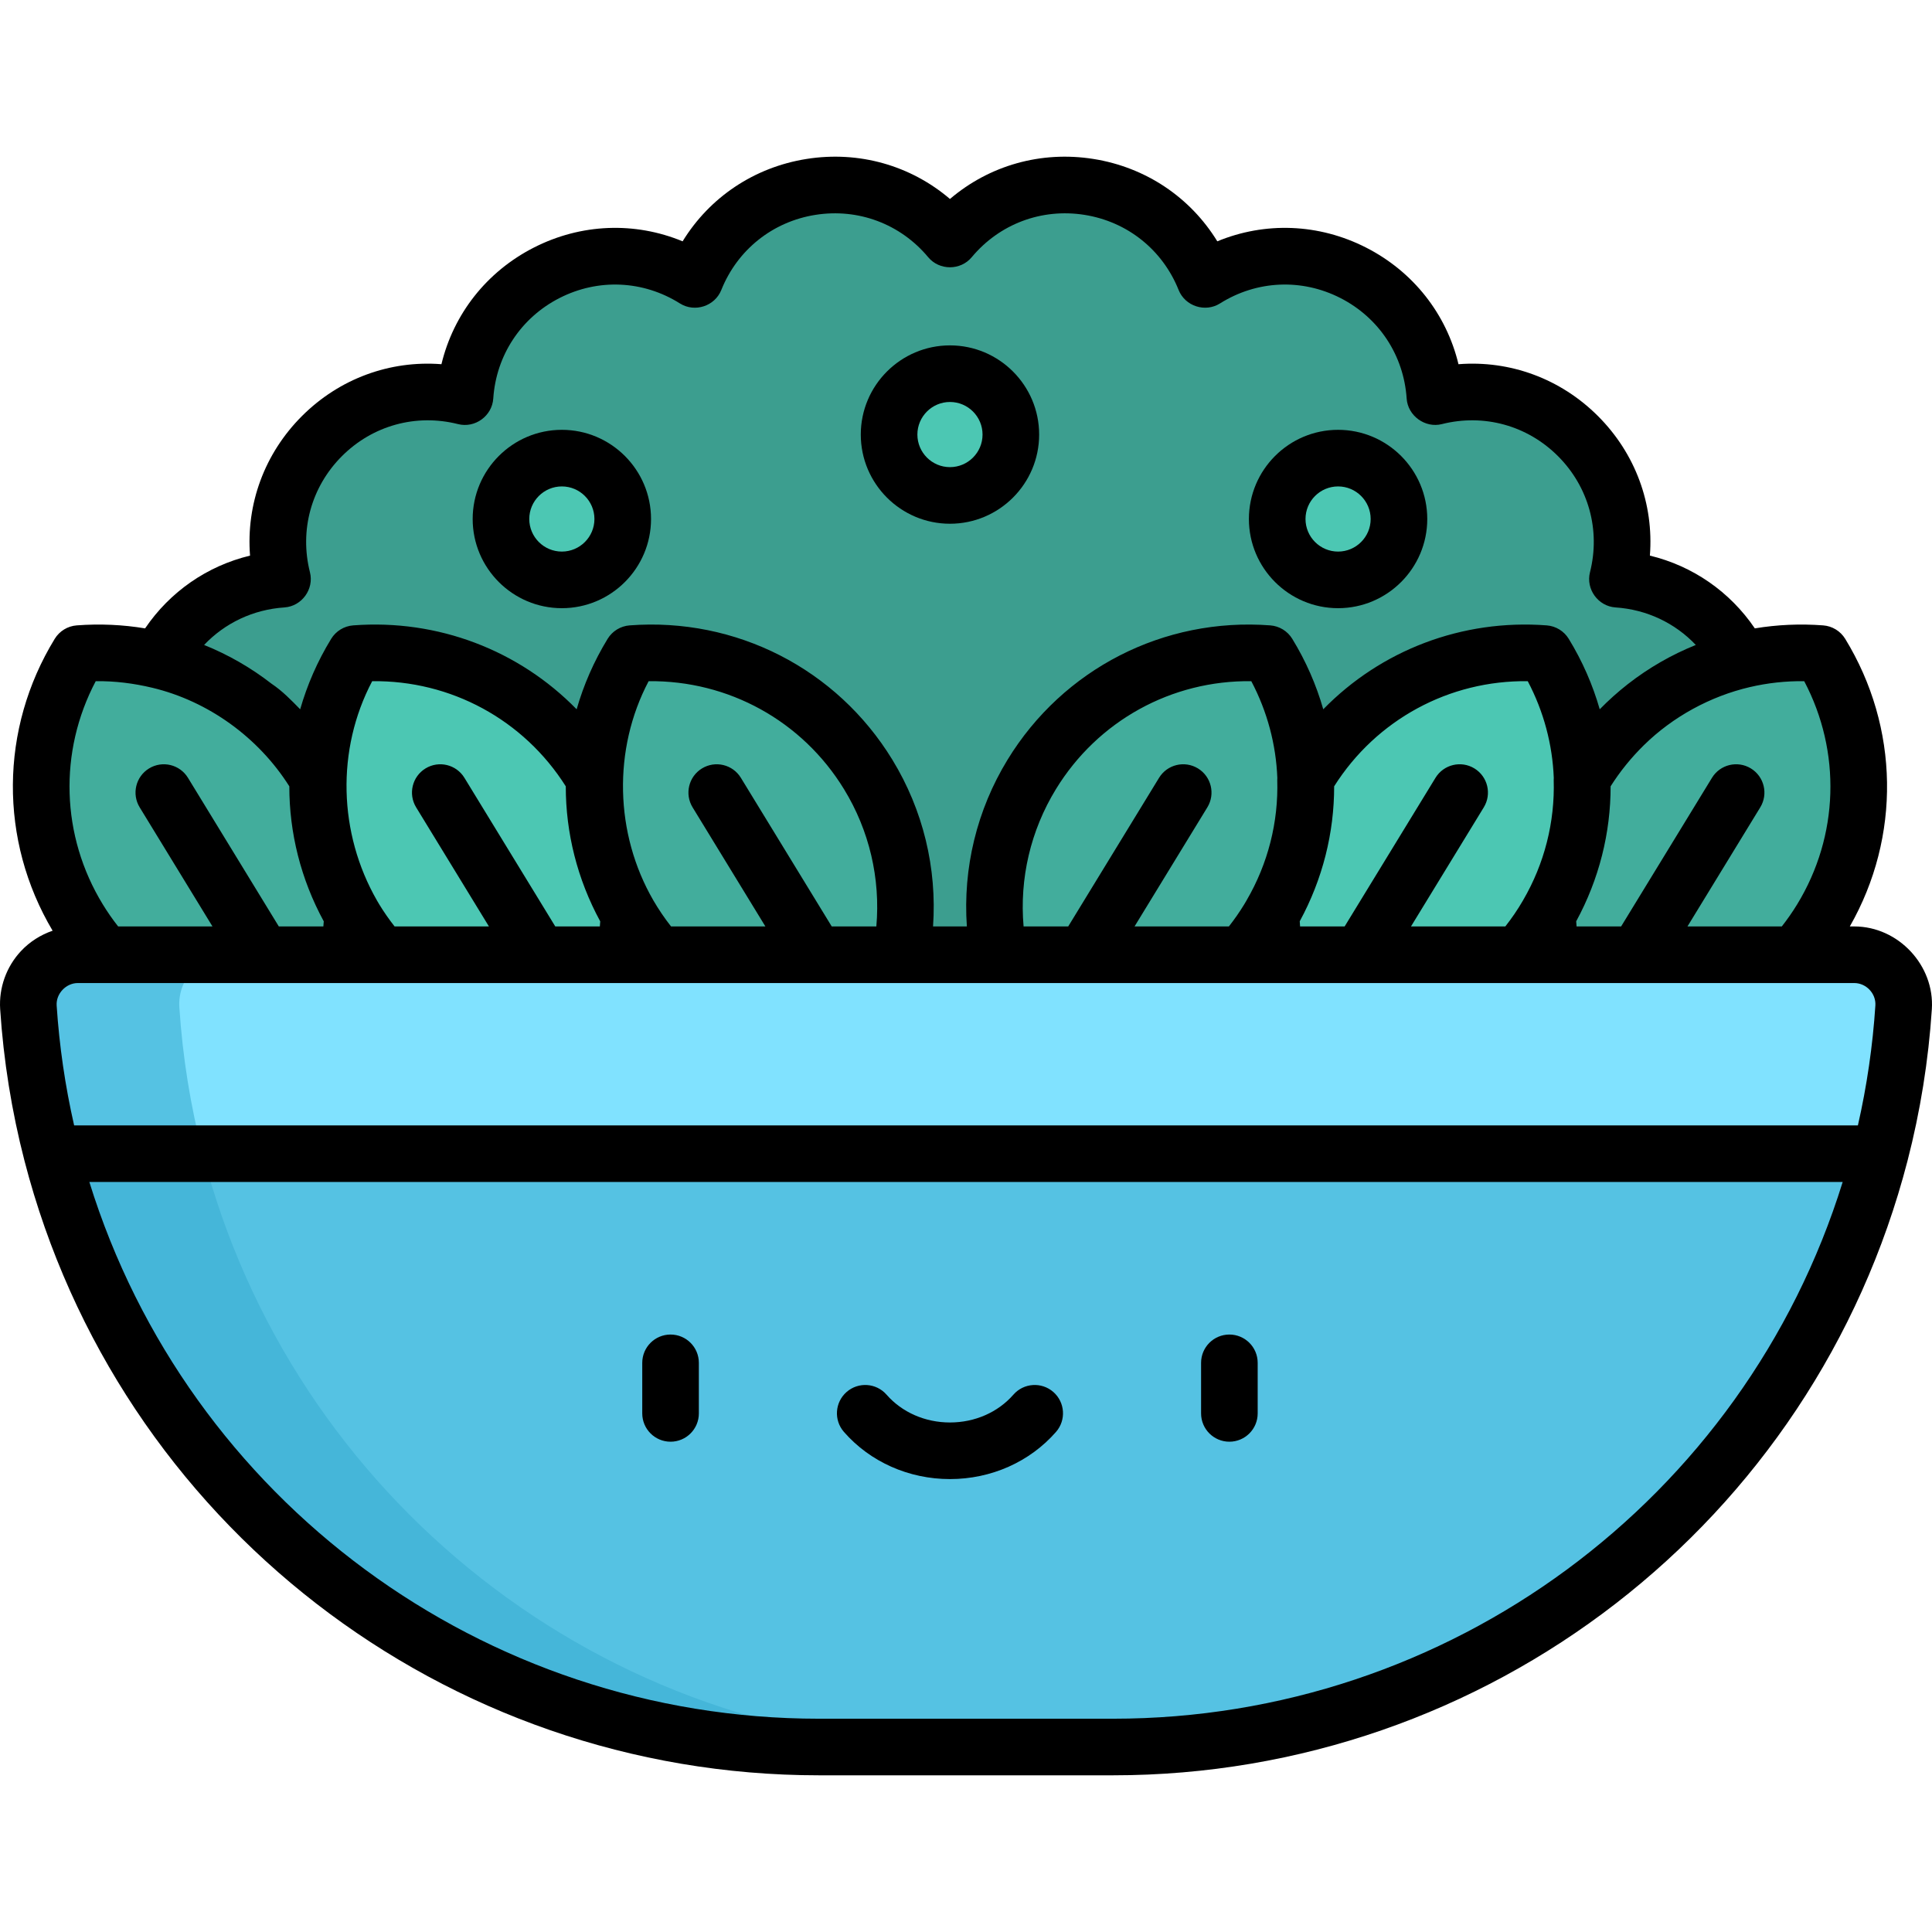
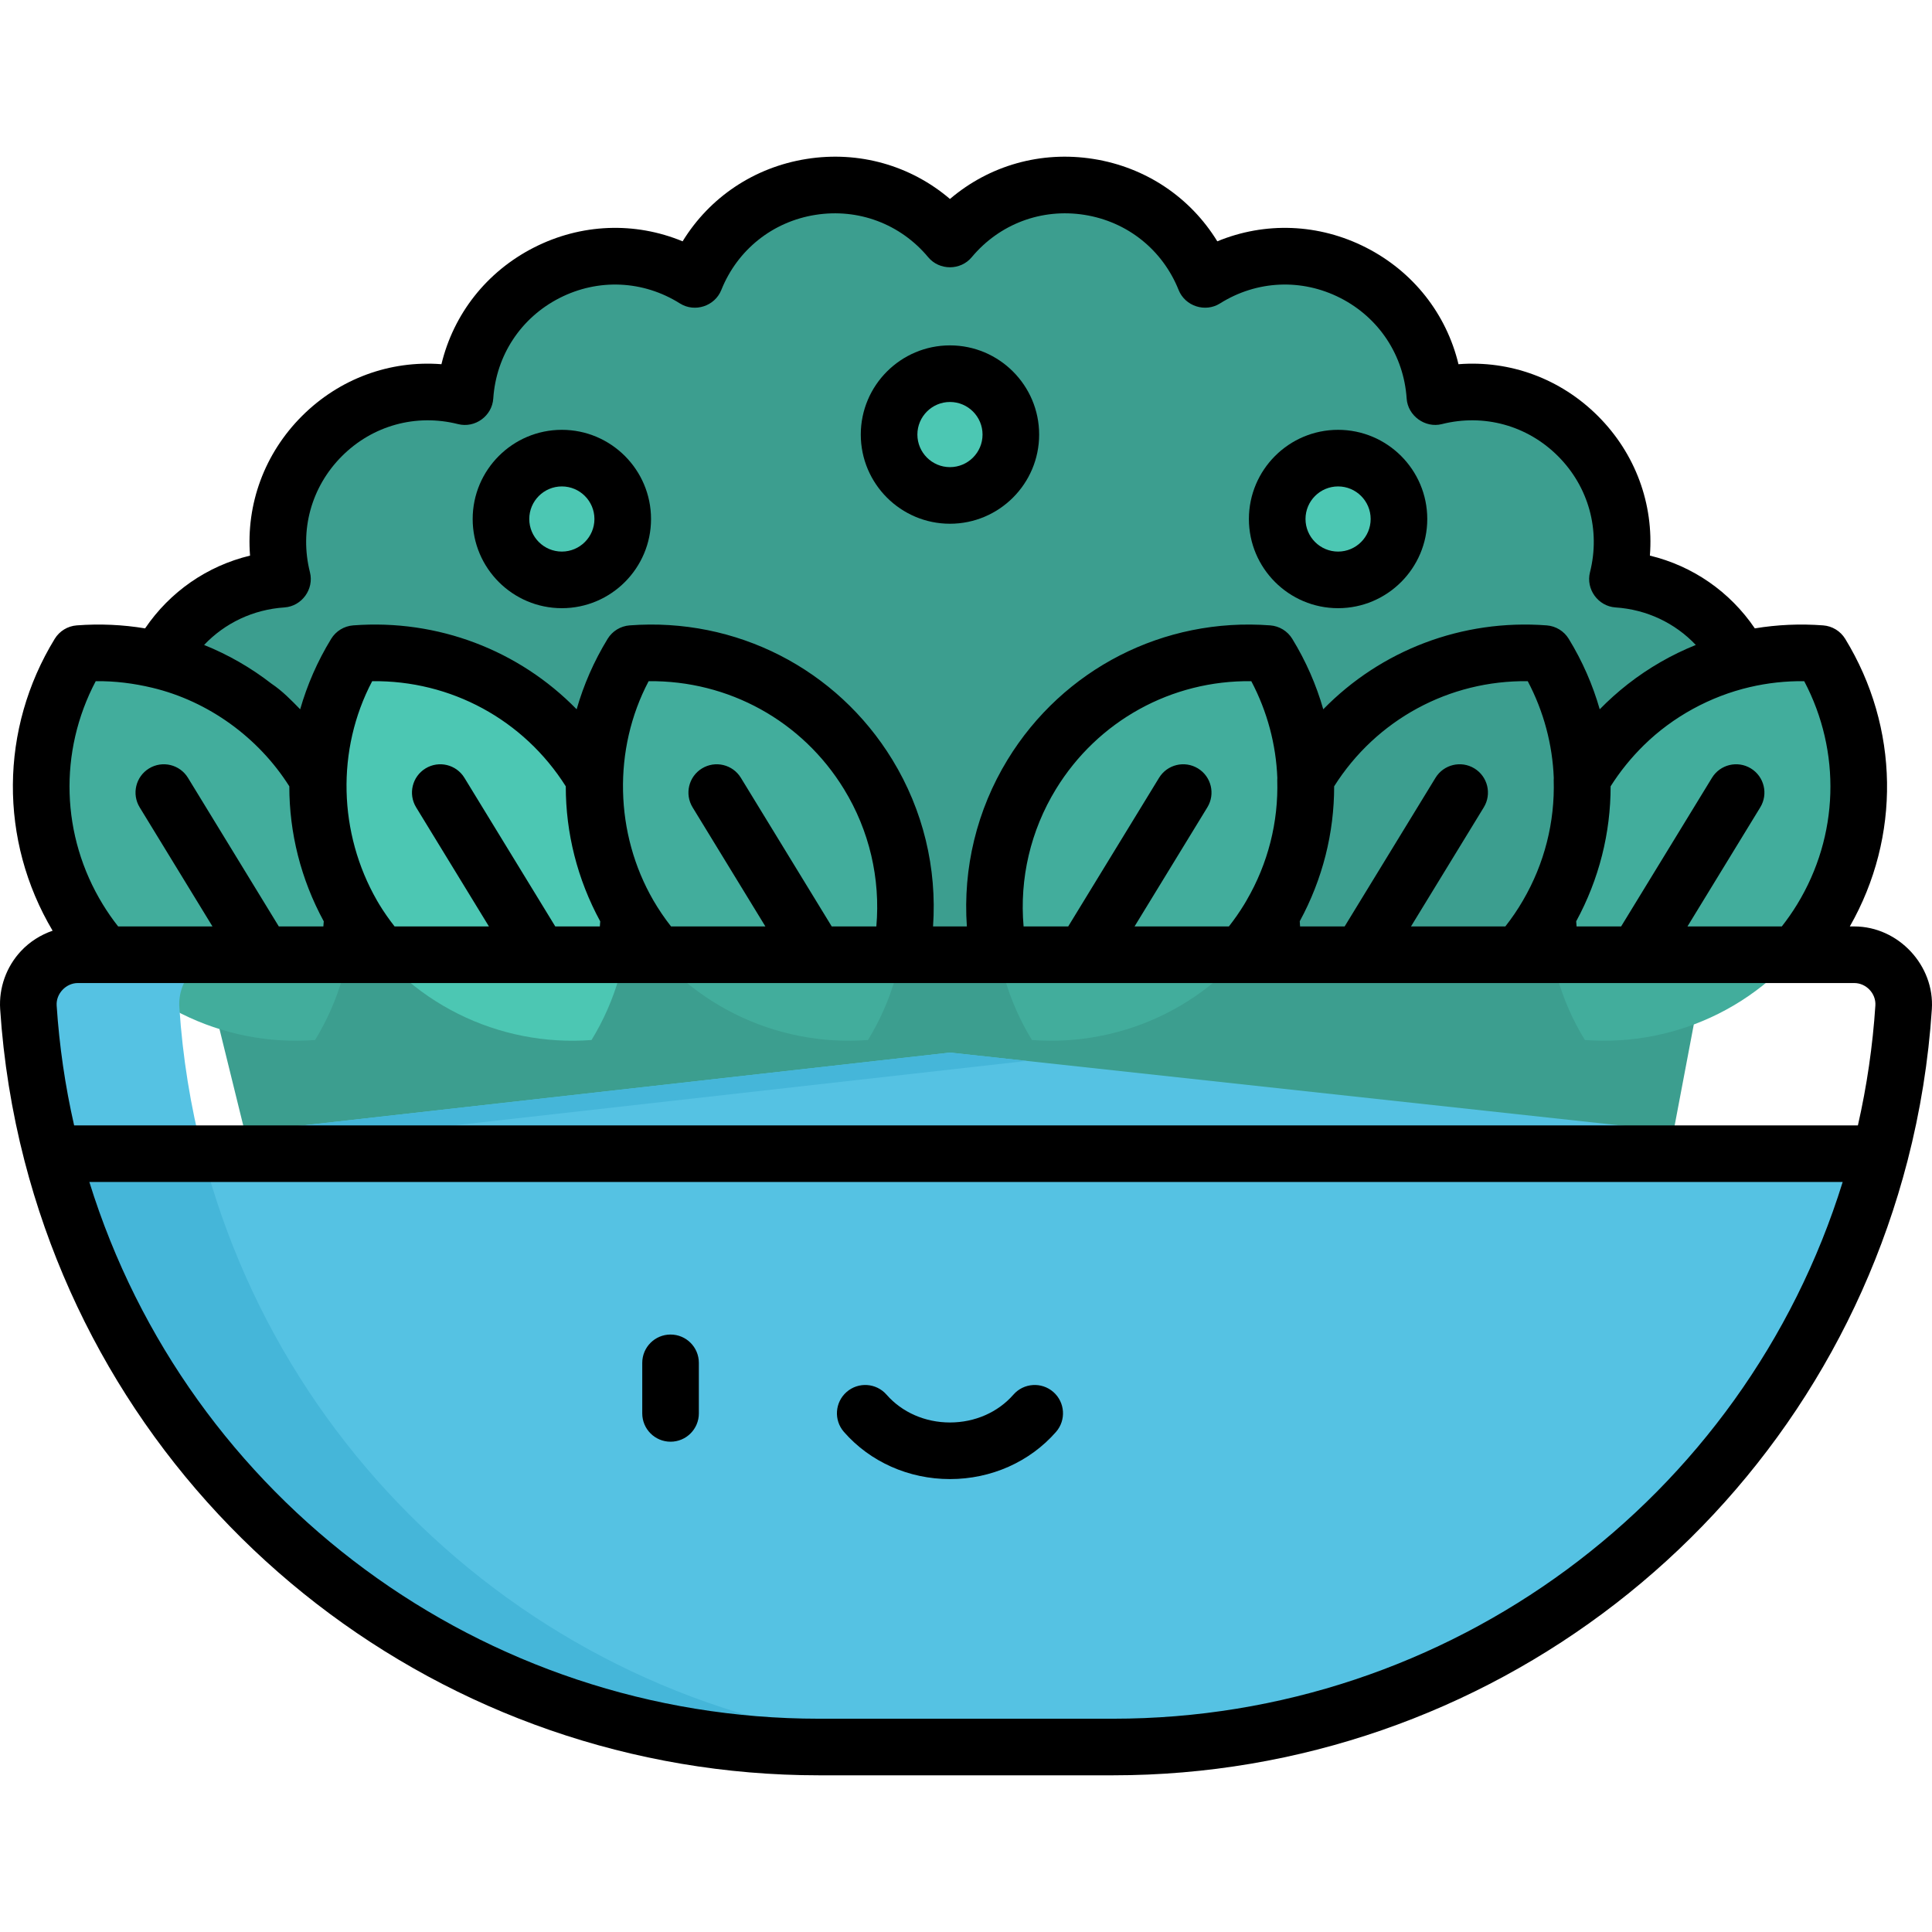
<svg xmlns="http://www.w3.org/2000/svg" version="1.1" id="Capa_1" x="0px" y="0px" viewBox="0 0 512 512" style="enable-background:new 0 0 512 512;" xml:space="preserve">
  <path style="fill:#3C9E8F;" d="M428.634,153.489L428.634,153.489c7.392-29.237-19.133-55.762-48.37-48.37l0,0l0,0  c-2.004-30.09-35.428-47.12-60.949-31.055l0,0l0,0c-11.204-27.998-48.255-33.866-67.564-10.701l0,0l0,0  c-19.308-23.166-56.358-17.297-67.564,10.701l0,0l0,0c-25.522-16.065-58.945,0.965-60.949,31.055l0,0l0,0  C94,97.727,67.475,124.252,74.868,153.489l0,0c-30.09,2.004-47.12,35.428-31.055,60.949l0,0l0,0h0.001l25.525,103.627h370.708  l19.642-103.627h0.001l0,0l0,0C475.754,188.917,458.724,155.494,428.634,153.489z" />
  <g>
    <path style="fill:#42AD9C;" d="M20.902,173.208c24.427-1.857,49.001,9.698,62.655,32.035s12.732,49.477-0.06,70.371   c-24.427,1.857-49.001-9.698-62.655-32.035S8.109,194.102,20.902,173.208z" />
    <path style="fill:#42AD9C;" d="M482.599,173.208c-24.427-1.857-49.001,9.698-62.655,32.035   c-13.654,22.338-12.732,49.477,0.06,70.371c24.427,1.857,49.001-9.698,62.655-32.035   C496.313,221.242,495.391,194.102,482.599,173.208z" />
  </g>
  <g>
    <path style="fill:#4CC7B3;" d="M94.166,173.208c24.427-1.857,49.001,9.698,62.655,32.035c13.654,22.337,12.732,49.477-0.06,70.371   c-24.427,1.857-49.001-9.698-62.655-32.035S81.374,194.102,94.166,173.208z" />
-     <path style="fill:#4CC7B3;" d="M409.335,173.208c-24.427-1.857-49.001,9.698-62.655,32.035   c-13.654,22.338-12.732,49.477,0.06,70.371c24.427,1.857,49.001-9.698,62.655-32.035   C423.049,221.242,422.127,194.102,409.335,173.208z" />
  </g>
  <g>
    <path style="fill:#42AD9C;" d="M167.431,173.208c24.427-1.857,49.001,9.698,62.655,32.035c13.654,22.338,12.732,49.477-0.06,70.371   c-24.427,1.857-49.001-9.698-62.655-32.035C153.718,221.242,154.639,194.102,167.431,173.208z" />
    <path style="fill:#42AD9C;" d="M336.07,173.208c-24.427-1.857-49.001,9.698-62.655,32.035   c-13.654,22.338-12.732,49.477,0.06,70.371c24.427,1.857,49.001-9.698,62.655-32.035   C349.784,221.242,348.862,194.102,336.07,173.208z" />
  </g>
  <g>
    <circle style="fill:#4CC7B3;" cx="148.895" cy="137.532" r="16.13" />
    <circle style="fill:#4CC7B3;" cx="251.755" cy="115.162" r="16.13" />
    <circle style="fill:#4CC7B3;" cx="354.606" cy="137.532" r="16.13" />
  </g>
  <path style="fill:#55C2E3;" d="M251.75,278.943l-238,26.792c23.389,90.443,105.535,157.239,203.287,157.239h77.933  c97.752,0,179.897-66.797,203.287-157.239L251.75,278.943z" />
  <path style="fill:#45B6D9;" d="M53.751,305.735l218.351-24.58l-20.351-2.212l-238,26.792  c23.389,90.443,105.535,157.239,203.287,157.239h40C159.286,462.975,77.14,396.178,53.751,305.735z" />
-   <path style="fill:#80E2FF;" d="M491.39,253.012H20.616c-7.565,0-13.581,6.39-13.086,13.939c0.871,13.302,2.981,26.267,6.221,38.784  h484.506c3.239-12.517,5.349-25.481,6.221-38.784C504.971,259.402,498.955,253.012,491.39,253.012z" />
  <path style="fill:#55C2E3;" d="M60.616,253.012h-40c-7.565,0-13.581,6.39-13.086,13.939c0.871,13.302,2.981,26.267,6.221,38.784h40  c-3.239-12.517-5.349-25.481-6.221-38.784C47.036,259.402,53.052,253.012,60.616,253.012z" />
  <path d="M148.897,161.175c13.032,0,23.634-10.602,23.634-23.634s-10.603-23.634-23.634-23.634  c-13.031,0-23.634,10.603-23.634,23.634S135.864,161.175,148.897,161.175z M148.897,128.907c4.761,0,8.634,3.874,8.634,8.634  s-3.874,8.634-8.634,8.634c-4.76,0-8.634-3.873-8.634-8.634S144.136,128.907,148.897,128.907z" />
  <path d="M251.751,138.797c13.032,0,23.634-10.602,23.634-23.634s-10.602-23.634-23.634-23.634  c-13.032,0-23.634,10.602-23.634,23.634C228.117,128.195,238.719,138.797,251.751,138.797z M251.751,106.529  c4.761,0,8.634,3.873,8.634,8.634s-3.873,8.634-8.634,8.634c-4.761,0-8.634-3.874-8.634-8.634S246.99,106.529,251.751,106.529z" />
  <path d="M354.606,161.175c13.032,0,23.634-10.602,23.634-23.634s-10.602-23.634-23.634-23.634  c-13.032,0-23.634,10.603-23.634,23.634S341.574,161.175,354.606,161.175z M354.606,128.907c4.761,0,8.634,3.874,8.634,8.634  s-3.873,8.634-8.634,8.634s-8.634-3.873-8.634-8.634S349.845,128.907,354.606,128.907z" />
  <path d="M177.704,382.067c4.142,0,7.5-3.358,7.5-7.5v-13.401c0-4.142-3.358-7.5-7.5-7.5s-7.5,3.358-7.5,7.5v13.401  C170.204,378.709,173.562,382.067,177.704,382.067z" />
-   <path d="M325.799,382.067c4.142,0,7.5-3.358,7.5-7.5v-13.401c0-4.142-3.358-7.5-7.5-7.5s-7.5,3.358-7.5,7.5v13.401  C318.299,378.709,321.657,382.067,325.799,382.067z" />
  <path d="M251.751,391.971c10.916,0,21.159-4.556,28.102-12.499c2.726-3.119,2.408-7.857-0.711-10.583  c-3.119-2.726-7.857-2.408-10.583,0.711c-4.094,4.684-10.22,7.371-16.808,7.371c-6.587,0-12.713-2.687-16.808-7.371  c-2.726-3.119-7.464-3.437-10.583-0.711c-3.119,2.726-3.437,7.464-0.711,10.583C230.592,387.415,240.835,391.971,251.751,391.971z" />
  <path d="M491.391,245.516h-1.169c13.554-23.751,13.146-52.745-1.226-76.22c-1.258-2.055-3.426-3.38-5.828-3.563  c-6.149-0.467-12.225-0.183-18.12,0.794c-6.608-9.729-16.453-16.543-27.811-19.283c1.065-13.648-3.811-27.037-13.75-36.976  c-9.939-9.938-23.328-14.819-36.973-13.749c-3.205-13.31-11.979-24.534-24.502-30.915c-12.523-6.381-26.761-6.881-39.412-1.651  c-7.16-11.667-18.973-19.632-32.855-21.831c-13.881-2.198-27.578,1.725-37.994,10.609c-10.415-8.885-24.11-12.808-37.994-10.609  C199.873,44.32,188.06,52.284,180.9,63.952c-12.651-5.231-26.889-4.73-39.412,1.651c-12.523,6.381-21.297,17.605-24.502,30.915  c-13.641-1.066-27.035,3.812-36.973,13.749c-9.938,9.938-14.815,23.327-13.75,36.976c-11.359,2.74-21.203,9.554-27.812,19.284  c-5.895-0.978-11.971-1.262-18.119-0.795c-2.402,0.183-4.57,1.508-5.828,3.563c-14.601,23.849-14.784,53.395-0.559,77.354  c-3.164,1.085-6.063,2.915-8.384,5.393c-3.876,4.138-5.886,9.752-5.516,15.402c0.889,13.568,3.056,27.083,6.443,40.171  c24.798,95.89,111.378,162.861,210.548,162.861h77.933c99.169,0,185.749-66.971,210.549-162.866  c3.386-13.087,5.554-26.601,6.442-40.166C512.718,255.89,503.119,245.516,491.391,245.516z M491.391,260.516  c3.172,0,5.81,2.783,5.602,5.949c-0.701,10.698-2.255,21.36-4.63,31.774H19.645c-2.374-10.412-3.929-21.073-4.63-31.773  c-0.205-3.133,2.492-5.95,5.602-5.95C20.617,260.516,490.807,260.516,491.391,260.516z M159.066,244.168  c-0.028,0.451-0.062,0.9-0.1,1.348h-11.812l-24.075-39.386c-2.16-3.533-6.776-4.648-10.311-2.488  c-3.534,2.161-4.648,6.777-2.488,10.311l19.293,31.563h-25c-1.469-1.867-2.83-3.823-4.065-5.844  c-0.211-0.346-0.412-0.696-0.615-1.044c-0.008-0.013-0.012-0.027-0.02-0.04c-10.176-17.762-10.81-39.928-1.238-58.067  c20.809-0.257,40.124,10.174,51.305,27.864C149.926,220.679,152.974,232.97,159.066,244.168z M232.242,245.516h-11.824  l-24.075-39.386c-2.16-3.533-6.775-4.648-10.311-2.488c-3.534,2.161-4.648,6.777-2.488,10.311l19.293,31.563h-25  c-1.717-2.182-3.282-4.493-4.682-6.891c-0.007-0.012-0.011-0.025-0.019-0.038c-10.22-17.661-10.759-40.026-1.238-58.067  c21.112-0.226,40.688,10.479,51.79,28.641C230.39,220.124,233.349,232.835,232.242,245.516z M279.815,209.16  c11.102-18.164,30.675-28.903,51.79-28.641c4.261,8.074,6.558,16.833,6.9,25.643c-0.007,0.175-0.026,0.349-0.021,0.525  c0.345,11.174-2.462,22.205-8.117,31.899c-0.007,0.011-0.011,0.024-0.018,0.036c-0.205,0.35-0.406,0.702-0.618,1.049  c-1.235,2.021-2.596,3.977-4.065,5.844h-25l19.293-31.563c2.16-3.534,1.046-8.15-2.488-10.311c-3.536-2.16-8.151-1.046-10.311,2.488  l-24.075,39.386h-11.825C270.154,232.835,273.113,220.124,279.815,209.16z M353.563,208.383  c11.182-17.691,30.508-28.124,51.305-27.864c4.261,8.075,6.559,16.836,6.899,25.648c-0.007,0.174-0.026,0.346-0.021,0.52  c0.345,11.174-2.462,22.205-8.117,31.898c-0.007,0.012-0.012,0.026-0.019,0.038c-1.394,2.405-2.963,4.707-4.682,6.891h-25  l19.293-31.563c2.16-3.534,1.046-8.15-2.488-10.311c-3.535-2.16-8.151-1.046-10.311,2.488l-24.075,39.386h-11.812  c-0.038-0.448-0.071-0.897-0.09-1.366C350.531,232.96,353.577,220.675,353.563,208.383z M478.134,180.519  c9.85,18.665,9.228,40.99-1.873,59.152c-1.235,2.021-2.597,3.977-4.066,5.844h-24.999l19.293-31.563  c2.16-3.534,1.046-8.15-2.488-10.311c-3.535-2.16-8.151-1.046-10.311,2.488l-24.075,39.386h-11.806  c-0.038-0.449-0.078-0.897-0.106-1.349c6.09-11.193,9.139-23.485,9.125-35.782c2.509-3.971,5.486-7.632,8.838-10.921  c7.676-7.529,17.571-12.93,28.044-15.373C468.378,181.001,473.213,180.457,478.134,180.519z M75.367,160.977  c4.614-0.308,7.906-4.84,6.772-9.322c-2.818-11.145,0.353-22.651,8.481-30.779c8.129-8.128,19.635-11.298,30.778-8.481  c4.489,1.135,9.015-2.161,9.323-6.772c0.764-11.47,7.335-21.433,17.577-26.652c10.242-5.219,22.164-4.679,31.893,1.445  c3.922,2.469,9.243,0.727,10.96-3.56c4.271-10.672,13.599-18.118,24.952-19.916c11.352-1.797,22.526,2.399,29.885,11.229  c2.959,3.55,8.568,3.548,11.523,0.001c7.36-8.83,18.533-13.028,29.886-11.23c11.353,1.798,20.681,9.243,24.953,19.915  c1.718,4.292,7.045,6.025,10.959,3.561c9.728-6.123,21.65-6.665,31.893-1.446c10.242,5.218,16.813,15.181,17.578,26.651  c0.305,4.567,4.899,7.894,9.322,6.774c11.147-2.816,22.651,0.353,30.779,8.481s11.299,19.635,8.482,30.779  c-1.134,4.488,2.16,9.015,6.772,9.322c8.274,0.551,15.775,4.136,21.27,9.944c-6.418,2.582-12.449,6.049-17.926,10.314  c-0.048,0.038-0.097,0.075-0.145,0.113c-2.536,1.985-5.086,4.266-7.389,6.623c-1.849-6.461-4.583-12.744-8.214-18.674  c-1.258-2.055-3.426-3.38-5.828-3.563c-22.472-1.707-43.96,6.607-59.223,22.236c-1.849-6.461-4.583-12.744-8.214-18.674  c-1.258-2.055-3.426-3.38-5.828-3.563c-28.213-2.143-54.889,11.497-69.625,35.603c-8.155,13.341-11.859,28.749-10.782,44.179h-8.964  c1.077-15.43-2.628-30.838-10.782-44.179c-14.735-24.106-41.413-37.744-69.625-35.603c-2.402,0.183-4.57,1.508-5.828,3.563  c-3.631,5.93-6.365,12.214-8.214,18.675c-15.266-15.63-36.758-23.943-59.222-22.238c-2.402,0.183-4.57,1.508-5.828,3.563  c-3.631,5.93-6.365,12.214-8.214,18.675c-2.366-2.424-4.766-4.897-7.598-6.785c-5.46-4.242-11.47-7.692-17.863-10.264  C59.59,165.114,67.091,161.528,75.367,160.977z M25.369,180.519c5.07-0.063,10.051,0.565,14.973,1.741  c14.893,3.556,28.167,13.202,36.333,26.125c-0.013,12.294,3.034,24.583,9.126,35.782c-0.029,0.452-0.068,0.9-0.106,1.348H73.888  L49.814,206.13c-2.161-3.533-6.775-4.648-10.311-2.488c-3.534,2.161-4.648,6.777-2.488,10.311l19.293,31.563H31.309  c-1.469-1.867-2.831-3.824-4.066-5.844C16.141,221.51,15.52,199.184,25.369,180.519z M294.97,455.478h-77.933  c-89.063,0-167.217-58.01-193.359-142.239h464.651C462.187,397.467,384.032,455.478,294.97,455.478z" />
  <g>
</g>
  <g>
</g>
  <g>
</g>
  <g>
</g>
  <g>
</g>
  <g>
</g>
  <g>
</g>
  <g>
</g>
  <g>
</g>
  <g>
</g>
  <g>
</g>
  <g>
</g>
  <g>
</g>
  <g>
</g>
  <g>
</g>
</svg>